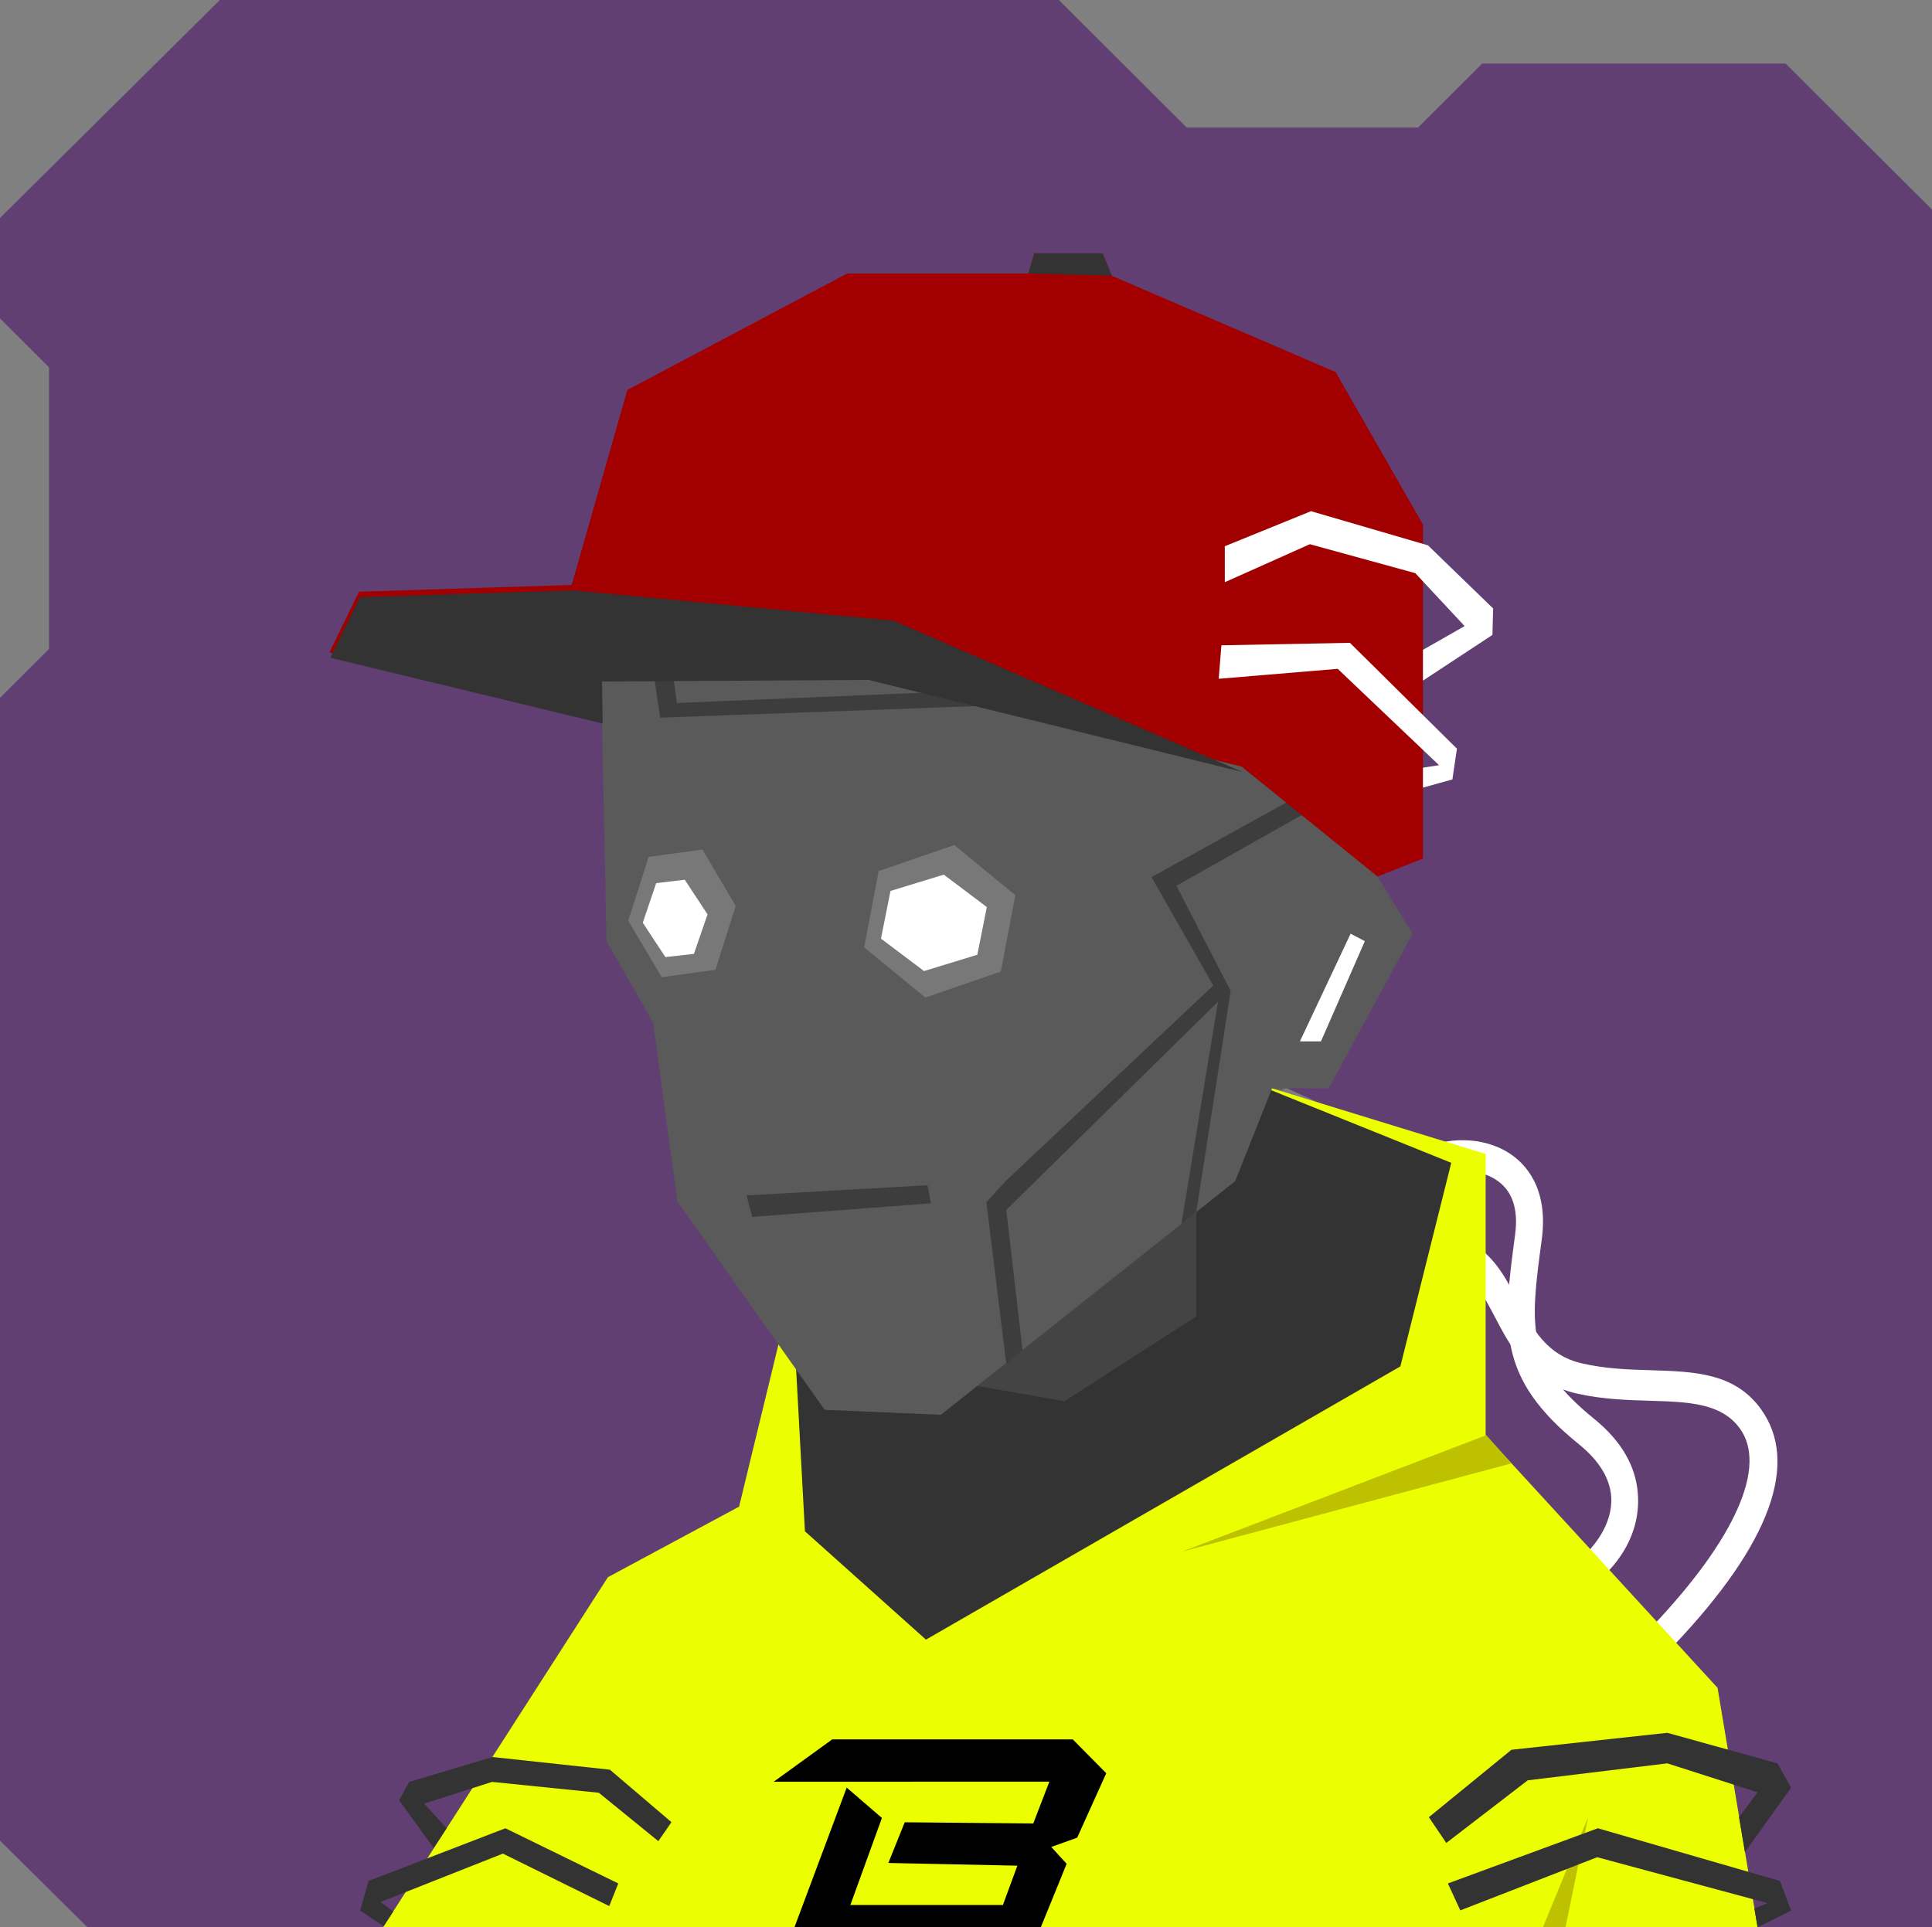
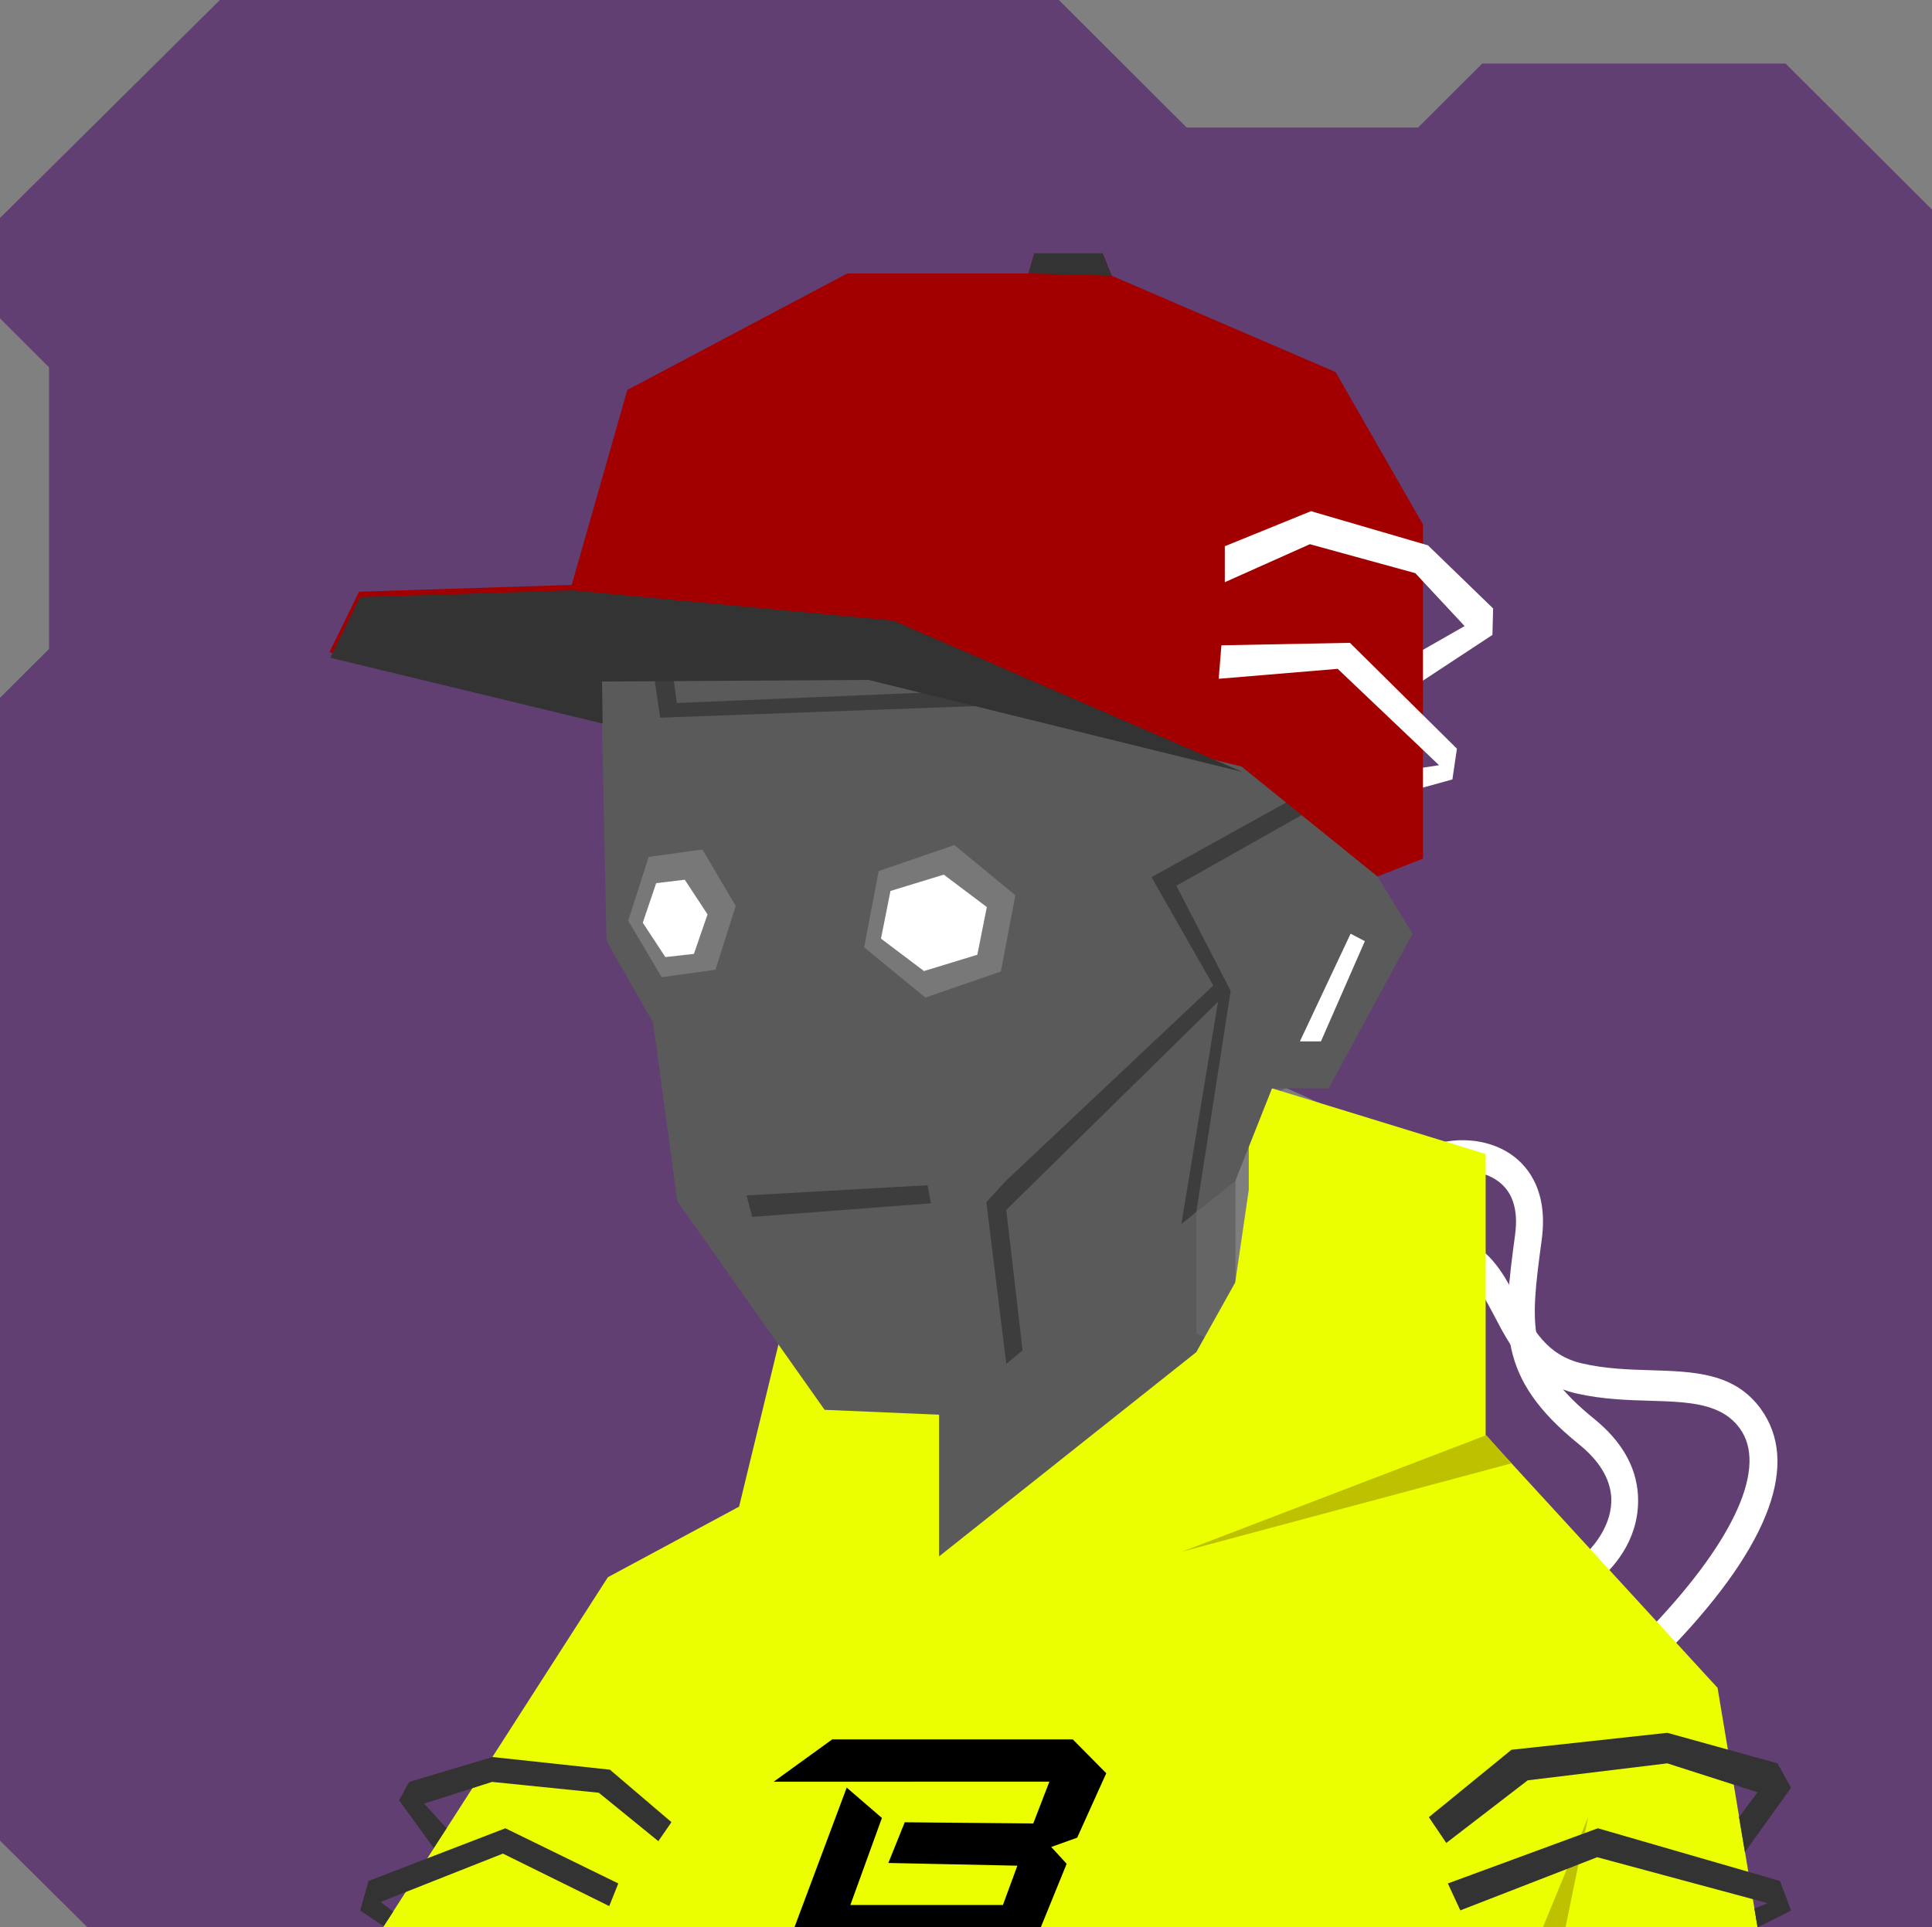
<svg xmlns="http://www.w3.org/2000/svg" width="854" height="852" viewBox="0 0 854 852" fill="none">
  <rect x="0" y="0" width="854" height="852" fill="#808080" stroke="none" />
  <g id="svgBg">
    <path d="M97.19 0L0 96.366V140.78L21.683 162.412V286.884L0 308.517V813.759L38.567 852H854V92.669L789.283 28.104H655.177L626.823 56.393H524.558L468.032 0H97.19Z" fill="#613F72" />
  </g>
  <g id="svgBody">
    <g clip-path="url(#clip0_216_2964)">
      <path d="M778.4 623C766.8 606.9 748.9 606.4 729.9 605.8C720 605.5 709.8 605.2 699.4 602.8C683.6 599.2 677.5 587.5 670.9 575.1C666 565.7 660.9 556 651.7 550.4C631.7 538.1 596.5 537.6 595 537.6V551.1C595.3 551.1 628.6 551.6 646 562.3C652.4 566.2 656.2 573.6 660.7 582.1C667.5 595.1 676 611.4 697 616.1C708.4 618.7 719.6 619 729.5 619.3C746.4 619.8 761 620.3 769.1 631.6C781.1 648.2 767.4 679.9 730.6 718.8L739.7 727.6C783 682.1 795.3 646.5 778.4 623Z" fill="white" />
      <path d="M724 660.7C723.2 648.3 716.7 637.1 704.8 627.4C674.2 602.7 676.3 586.7 681.5 548C684.6 524.9 673.9 514.2 667.2 509.9C653.9 501.2 634.4 503 625.9 510.5C618.5 516.9 601 516.6 595.1 516V530.2C596.1 530.3 620.7 532 633.1 521.2C637.1 517.7 651.3 515.1 661.3 521.6C668.4 526.2 671.3 534.4 669.7 546C664.3 586.6 661.3 608.9 697.9 638.5C706.8 645.7 711.6 653.5 712.2 661.7C713 674.1 704.1 684.4 699 688.7L708.1 697.4C714.3 691.7 725.2 679.2 724 660.7Z" fill="white" />
      <path d="M630.75 579.087C638.55 588.76 641.341 601.405 639.141 616.599C633.318 655.49 645.69 665.852 675.702 690.832C693.613 705.745 692.973 720.864 690.948 728.563C687.04 743.968 671.463 755.835 660.13 756.063C650.35 756.357 637.666 768.418 633.728 772.851L624.121 762.394C624.789 761.644 641.754 743.749 658.192 743.313C663.506 743.184 675.722 735.491 678.688 723.939C680.804 715.748 677.392 707.748 668.365 700.288C636.921 674.044 619.624 659.652 626.55 613.093C628.233 601.77 626.49 592.779 621.384 586.334C613.584 576.662 600.061 575.098 593.397 575.382L594.212 562.819C602.634 562.822 619.117 564.652 630.75 579.087Z" fill="white" />
      <path d="M595 512H589.5V532.5H595V512Z" fill="#3E3E3E" />
      <path d="M595 559.908H589.5V580.408H595V559.908Z" fill="#3E3E3E" />
      <path d="M595 536.1H589.5V556.1H595V536.1Z" fill="#3E3E3E" />
      <path d="M447.5 482L442 597.8L269 705.1L174.9 852.1H776.9L759.2 746.2L647.8 639.8L557.5 597.8L551.5 475L522.5 462.5H471.5L447.5 482Z" fill="#5A5A5A" />
-       <path d="M442 597.8L447.5 482L471.5 462.5H522.5L551.5 475V515.5V592L412.5 639.5L381.5 635.5L442 597.8Z" fill="#444444" />
      <path d="M546 491.5L553.5 487L568.5 481L589.5 490.5V587.5L567.8 597.7L546 587.5V491.5Z" fill="#7E7E7E" />
      <path d="M549.9 481.1H568.5L546 492V587L567.8 597.8H546L528.8 589.5V490L549.9 481.1Z" fill="#656565" />
      <rect x="563" y="501" width="9" height="76" fill="black" />
      <rect x="563" y="552" width="9" height="25" fill="#C72121" />
    </g>
    <defs>
      <clipPath id="clip0_216_2964">
        <rect width="854" height="852" fill="white" />
      </clipPath>
    </defs>
    <g clip-path="url(#clip0_216_3014)">
      <path d="M169.3 852.1L268.7 697.3L326.7 666.1L350 570.1L415.1 625.5V688.1L528.8 597.8L546 567L552 526V478L656.7 510.2V634.5L759.2 746.2L776.9 852.1H169.3Z" fill="#EBFF00" />
-       <path d="M355.8 677L409.3 724.9L619 604.1L641.5 514.1L552 478H528.8V523.5V582L470.5 619.5L422 611L443.5 598.5L446.5 507.5L350 570.1L355.8 677Z" fill="#333333" />
      <path d="M522.5 686L657 634.5L668 647L522.5 686Z" fill="#BEC100" />
      <path d="M682 852.1L702 803.4L692 852.1H682Z" fill="#BEC100" />
      <path d="M631.6 803.4L668.1 773.6L737 766.1L785.7 779.6L791.7 790.4L771.3 818.8L768.7 803.4L776.9 792.4L737 779.6L675.3 787.1L639.3 814.8L631.6 803.4Z" fill="#333333" />
      <path d="M640 832.7L706.3 808.3L786.8 831.6L791.7 844.7L776.9 852.1L775.5 843.8L781.3 841.4L706 821.1L645.5 844.6L640 832.7Z" fill="#333333" />
      <path d="M296.8 805.6L269.6 782.4L217.7 776.8L180.9 787.8L176.4 795.9L191.7 817L197.4 808.3L187.5 797.4L217.5 787.8L264.7 792.6L291 814L296.8 805.6Z" fill="#333333" />
      <path d="M273.3 832.7L223.4 808.3L162.9 831.6L159.2 844.7L169.6 851.6L173.8 845.1L168.2 840.9L222.3 819.5L269.3 842.7L273.3 832.7Z" fill="#333333" />
      <path d="M348.206 860L374.27 790.32L389.831 803.745L375.876 842.227H443.311L449.709 824.841L392.674 823.638L399.92 805.649L456.73 806.183L463.857 787.674L342 787.718L367.876 769H474.194L489 783.971L476.143 812.461L464.684 816.568L471.492 824.014L459.86 852.568L446.763 860H348.206Z" fill="black" />
    </g>
    <defs>
      <clipPath id="clip0_216_3014">
        <rect width="854" height="852" fill="white" />
      </clipPath>
    </defs>
  </g>
  <g id="svgHead">
    <path d="M562.3 481.1L587.3 481.2L624.4 412.8L607.6 385.4L624.4 332.7L606.8 217.5L483.1 150.1L341.2 165.9L265.2 277L268.1 416L288.7 452.1L299.4 531.1L364.5 623.3L415.9 625.5L546 522.2L562.3 481.1Z" fill="#5A5A5A" />
    <path d="M596.6 211.9L472.6 227.3L428 305.4L299.2 310.8L289.7 241.3L282.3 252.1L291.8 317.3L430.9 312.2L479.2 235.1L606.8 217.5L596.6 211.9Z" fill="#3D3D3D" />
    <path d="M624.4 332.7L623.2 324.5L509 387.8L536.3 435.7L444.5 522.2L436 531.5L444.8 603L452 597L444.8 534.9L538.4 442.9L522.2 541.2L528.8 535.8L544 438.1L520 391.6L624.4 332.7Z" fill="#3D3D3D" />
    <path d="M597 412.8L574.6 460.4H583.9L603.3 416.1L597 412.8Z" fill="white" />
    <path d="M410 524L330 528.5L332.5 538L411.5 532L410 524Z" fill="#3D3D3D" />
    <path d="M442.408 429.512L409.045 441.041L381.985 418.84L388.388 385.119L421.85 373.6L448.811 395.792L442.408 429.512Z" fill="#787878" />
    <path d="M389.421 414.984L393.612 393.903L417.179 386.689L436.206 401.023L432.015 422.103L408.448 429.317L389.421 414.984Z" fill="white" />
    <path d="M325.206 400.518L316.255 428.747L292.492 432.02L277.68 407.064L286.731 378.845L310.494 375.572L325.206 400.518Z" fill="#787878" />
    <path d="M284.125 407.931L290.055 390.449L302.678 388.939L312.755 404.257L306.726 421.73L294.114 423.14L284.125 407.931Z" fill="white" />
    <path d="M608.9 387.5L548.8 338.9L383.5 298.2L265.7 298.9L266 317.5L145.6 288.4L158.7 261.6L252.7 258.6L277.3 172.4L374.5 120.9H454.6L457.2 112H487.4L491.4 121.9L590.4 164.5L629 231.9V379.6L608.9 387.5Z" fill="#A20000" />
    <path d="M549.2 341.3L394.9 274.4L253.1 261L159.1 264L146 290.8L266.4 319.9L266.1 301.3L383.9 300.6L549.2 341.3Z" fill="#333333" />
    <path d="M454.6 120.9L491.4 121.9L487.4 112H457.2L454.6 120.9Z" fill="#333333" />
    <path d="M541.4 241.5L579.5 226L631.2 241.1L660 269L659.7 280.7L629 300.9V287.3L647.4 276.8L625.6 253.4L579 240.6L541.4 257.4V241.5Z" fill="white" />
    <path d="M539.9 285.3L596.7 284.2L644 331L642 344.6L629 348.2V339.4L636.1 338.3L591.3 295.7L538.7 300.1L539.9 285.3Z" fill="white" />
  </g>
</svg>